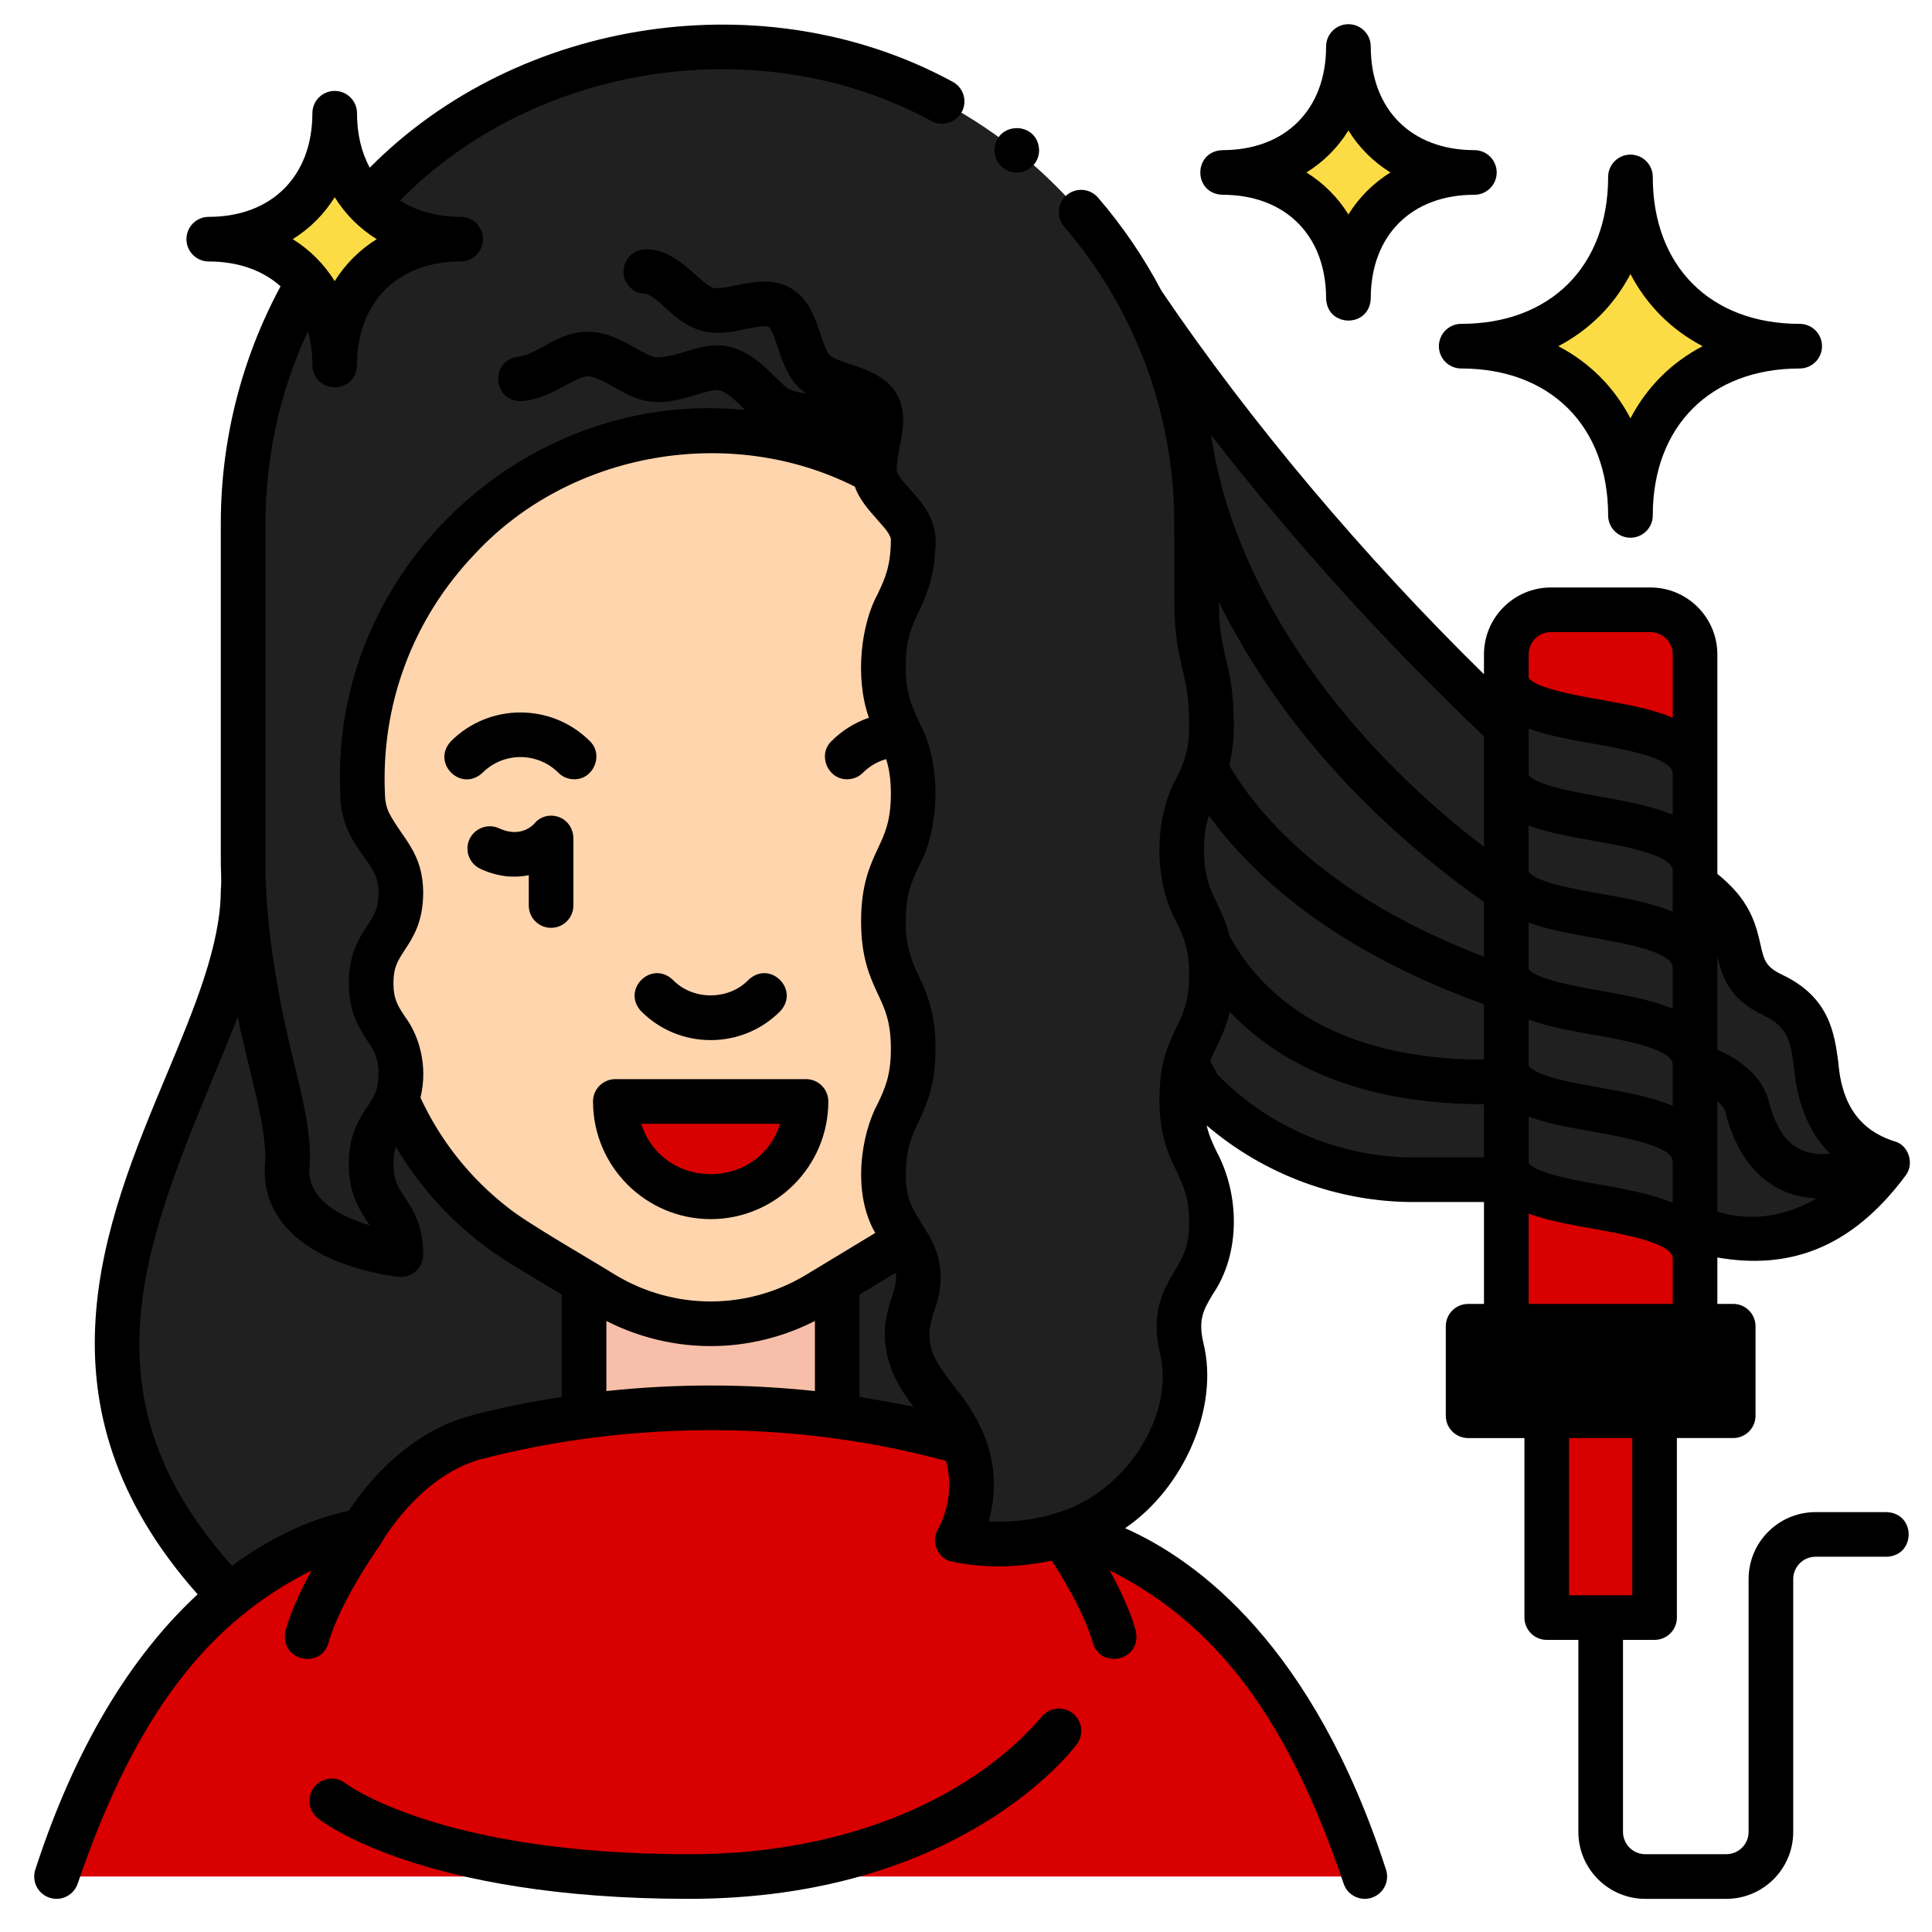
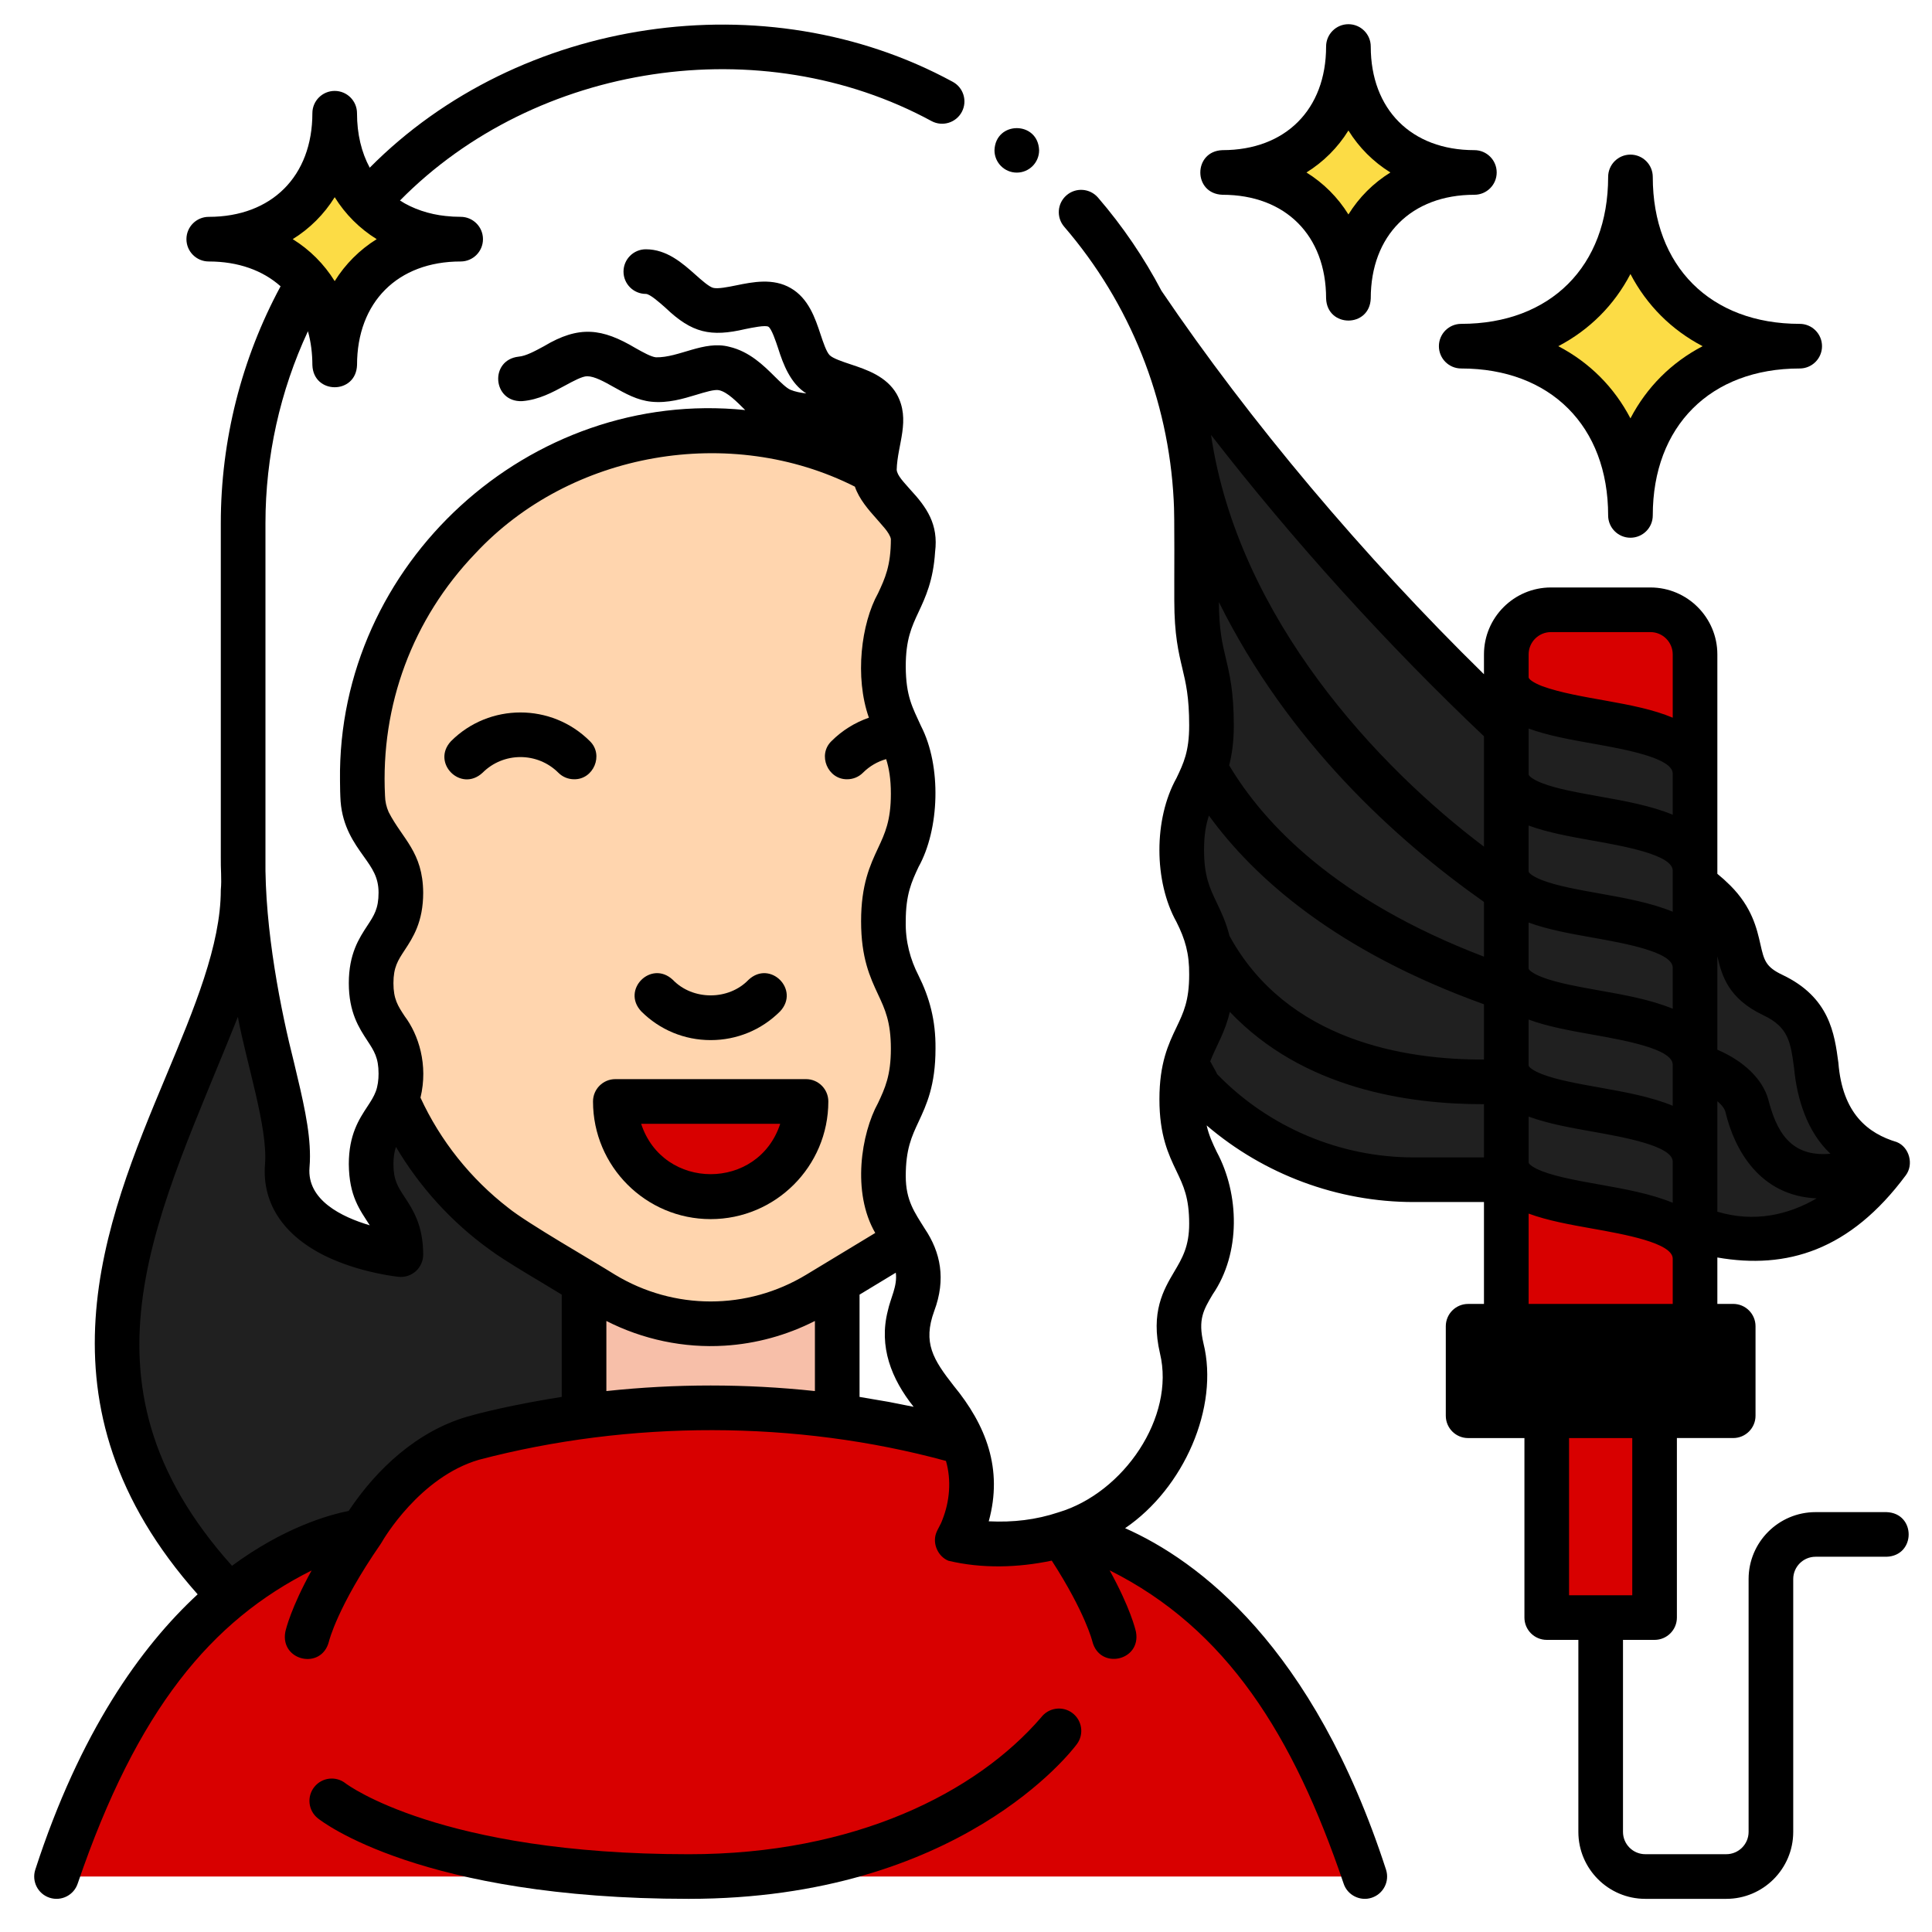
<svg xmlns="http://www.w3.org/2000/svg" width="70" height="70" viewBox="0 0 70 70" fill="none">
  <g clip-path="url(#clip0_351_2853)">
    <path d="M53.166 48.052H62.772V51.295H53.166V48.052Z" fill="black" />
    <path d="M56.015 51.296H59.922V58.608H56.015V51.296Z" fill="#D80000" />
    <path d="M56.169 22.095H59.773C60.665 22.095 61.39 22.819 61.39 23.712V48.053H54.551V23.712C54.551 22.819 55.276 22.095 56.169 22.095Z" fill="#D80000" />
    <path d="M31.978 24.145C31.978 21.837 33.056 21.837 33.056 19.528C33.056 18.709 31.888 18.055 31.687 17.3C31.669 17.232 31.659 17.161 31.653 17.088C29.886 16.145 27.867 15.608 25.718 15.608C18.538 15.608 12.804 21.589 13.107 28.762L13.116 28.972C13.228 30.43 14.494 30.779 14.494 32.345C14.494 33.984 13.416 33.984 13.416 35.623C13.416 37.262 14.494 37.262 14.494 38.901C14.494 39.287 14.434 39.581 14.343 39.828C15.287 42.012 16.893 43.887 18.986 45.154L21.832 46.876C24.221 48.322 27.215 48.322 29.604 46.876L32.45 45.154C32.564 45.085 32.676 45.014 32.787 44.941C32.424 44.357 31.978 43.748 31.978 42.615C31.978 40.306 33.056 40.306 33.056 37.997C33.056 35.688 31.978 35.689 31.978 33.38C31.978 31.072 33.056 31.071 33.056 28.763C33.056 26.454 31.978 26.454 31.978 24.146L31.978 24.145Z" fill="#FFD5AE" />
    <path d="M59.044 18.675C59.044 14.987 56.599 12.543 52.912 12.543C56.599 12.543 59.044 10.098 59.044 6.411C59.044 10.098 61.488 12.543 65.176 12.543C61.488 12.543 59.044 14.987 59.044 18.675Z" fill="#FCDC45" />
    <path d="M48.822 10.812C48.822 8.068 47.003 6.249 44.259 6.249C47.003 6.249 48.822 4.43 48.822 1.686C48.822 4.43 50.641 6.249 53.385 6.249C50.641 6.249 48.822 8.068 48.822 10.812Z" fill="#FCDC45" />
    <path d="M29.173 39.908C29.173 41.816 27.627 43.362 25.719 43.362C23.811 43.362 22.264 41.816 22.264 39.908H29.173Z" fill="#D80000" />
    <path d="M30.303 51.313V46.451L29.603 46.875C27.214 48.321 24.22 48.321 21.831 46.875L21.13 46.451V51.313C24.174 50.906 27.26 50.906 30.303 51.313H30.303Z" fill="#F7BFA9" />
    <path d="M8.295 57.834C10.905 55.682 13.094 55.483 13.094 55.483C13.094 55.483 14.555 52.854 17.093 52.114C17.474 52.002 17.934 51.891 18.442 51.782C19.333 51.59 20.23 51.434 21.131 51.313C21.131 51.313 21.13 51.313 21.13 51.313V46.451L18.985 45.153C16.891 43.886 15.285 42.011 14.341 39.827C14.044 40.629 13.414 40.925 13.414 42.178C13.414 43.818 14.492 43.818 14.492 45.457C14.492 45.457 10.144 45.017 10.377 42.234C10.549 40.165 9.029 37.108 8.805 32.247C8.788 32.244 8.777 32.243 8.777 32.243C8.777 39.099 -1.189 48.017 8.295 57.834L8.295 57.834L8.295 57.834Z" fill="#202020" />
    <path d="M38.659 55.535C37.529 55.932 36.188 56.066 34.653 55.807C34.653 55.807 35.64 54.187 34.884 52.308C34.709 52.235 34.528 52.169 34.341 52.114C33.96 52.003 33.499 51.891 32.992 51.782C28.199 50.749 23.236 50.749 18.443 51.782C17.935 51.892 17.475 52.003 17.094 52.114C14.556 52.854 13.095 55.483 13.095 55.483C13.095 55.483 5.864 56.139 2.017 67.99H49.418C46.053 57.623 40.097 55.823 38.659 55.535Z" fill="#D80000" />
    <path d="M13.991 30.82C13.648 30.311 13.238 29.865 13.135 29.123C13.238 29.865 13.647 30.311 13.991 30.82Z" fill="black" />
-     <path d="M30.309 46.452V51.314C30.308 51.314 30.307 51.314 30.306 51.314C31.208 51.434 32.105 51.59 32.996 51.783C33.504 51.892 33.965 52.003 34.346 52.114C34.533 52.169 34.714 52.235 34.889 52.309C34.889 52.308 34.889 52.308 34.889 52.307C34.133 50.428 32.191 49.674 33.06 47.233C33.455 46.125 33.168 45.547 32.791 44.941C32.68 45.013 32.568 45.085 32.454 45.154L30.309 46.452V46.452Z" fill="#202020" />
-     <path d="M42.785 30.798C42.785 28.541 43.864 28.541 43.864 26.284C43.864 24.026 43.325 24.026 43.325 21.769V18.959C43.325 9.419 35.591 1.686 26.052 1.686C20.988 1.686 16.434 3.864 13.275 7.335C14.075 8.181 15.243 8.666 16.659 8.666C13.915 8.666 12.096 10.485 12.096 13.229C12.096 12.034 11.751 11.015 11.135 10.245C9.638 12.803 8.778 15.78 8.778 18.959V31.062C8.778 36.622 10.564 40.002 10.378 42.235C10.145 45.018 14.494 45.458 14.494 45.458C14.494 43.819 13.416 43.819 13.416 42.179C13.416 40.54 14.494 40.54 14.494 38.901C14.494 37.261 13.416 37.262 13.416 35.623C13.416 33.983 14.494 33.983 14.494 32.345C14.494 30.706 13.107 30.401 13.107 28.762C12.804 21.589 18.538 15.608 25.718 15.608C27.867 15.608 29.886 16.144 31.653 17.088C31.659 17.16 31.668 17.231 31.686 17.299C31.888 18.054 33.056 18.709 33.056 19.528C33.056 21.837 31.978 21.837 31.978 24.145C31.978 26.454 33.056 26.454 33.056 28.762C33.056 31.071 31.978 31.071 31.978 33.379C31.978 35.688 33.056 35.688 33.056 37.997C33.056 40.305 31.978 40.306 31.978 42.614C31.978 44.923 33.831 45.057 33.056 47.232C32.186 49.674 34.128 50.428 34.884 52.307C35.64 54.186 34.653 55.808 34.653 55.808C40.505 56.795 43.536 52.071 42.786 48.856C42.273 46.658 43.864 46.599 43.864 44.342C43.864 42.084 42.786 42.084 42.786 39.827C42.786 37.57 43.864 37.57 43.864 35.313C43.864 33.056 42.786 33.056 42.786 30.799L42.785 30.798Z" fill="#202020" />
    <path d="M12.096 13.229C12.096 10.484 10.277 8.665 7.533 8.665C10.277 8.665 12.096 6.847 12.096 4.102C12.096 6.847 13.915 8.665 16.659 8.665C13.915 8.665 12.096 10.484 12.096 13.229Z" fill="#FCDC45" />
    <path d="M66.135 40.167C65.466 38.596 66.174 36.988 64.2 36.051C62.441 35.216 63.466 34.032 62.09 32.655C61.832 32.397 61.599 32.21 61.383 32.067V44.468C63.431 45.334 66.321 44.983 68.36 42.116C68.36 42.116 66.805 41.738 66.135 40.167H66.135Z" fill="#202020" />
    <path d="M41.373 10.976C42.62 13.364 43.325 16.079 43.325 18.959V21.768C43.325 24.026 43.864 24.026 43.864 26.283C43.864 28.541 42.786 28.541 42.786 30.798C42.786 33.056 43.864 33.055 43.864 35.312C43.864 37.032 43.239 37.443 42.941 38.538L43.325 39.234C43.325 39.234 43.316 39.251 43.3 39.281C45.266 41.419 48.087 42.744 51.19 42.744H54.546V26.328C49.833 21.9 45.082 16.452 41.373 10.976Z" fill="#202020" />
    <path d="M54.566 42.115C54.566 44.23 61.405 43.187 61.405 45.605V28.03C61.405 25.611 54.566 26.655 54.566 24.54V42.115Z" fill="#202020" />
    <path d="M68.352 54.787H65.781C64.443 54.787 63.355 55.875 63.355 57.212V66.373C63.355 66.819 62.992 67.181 62.547 67.181H59.612C59.166 67.181 58.804 66.819 58.804 66.373V59.416H59.948C60.395 59.416 60.757 59.054 60.757 58.607V52.103H62.798C63.244 52.103 63.606 51.741 63.606 51.295V48.052C63.606 47.606 63.244 47.243 62.798 47.243H62.223V45.561C64.738 46 67.028 45.307 69.05 42.584C69.345 42.191 69.183 41.568 68.726 41.38C67.678 41.067 66.754 40.346 66.608 38.505C66.467 37.448 66.292 36.134 64.578 35.32C63.968 35.031 63.914 34.79 63.782 34.209C63.654 33.644 63.479 32.87 62.692 32.083C62.534 31.925 62.379 31.786 62.223 31.66V23.711C62.223 22.374 61.135 21.285 59.797 21.285H56.193C54.856 21.285 53.767 22.374 53.767 23.711V24.429C49.398 20.147 45.292 15.273 42.084 10.539C41.451 9.337 40.682 8.202 39.783 7.159C39.491 6.821 38.981 6.783 38.643 7.075C38.304 7.366 38.267 7.877 38.558 8.215C40.947 10.987 42.339 14.477 42.525 18.12C42.565 18.635 42.541 21.192 42.547 21.768C42.547 22.992 42.702 23.641 42.838 24.213C42.965 24.746 43.086 25.25 43.086 26.283C43.086 27.229 42.883 27.654 42.626 28.192C41.799 29.674 41.804 31.933 42.626 33.404C42.939 34.026 43.093 34.546 43.086 35.312C43.086 36.258 42.883 36.683 42.626 37.221C42.336 37.827 42.008 38.515 42.008 39.827C42.008 41.138 42.336 41.826 42.626 42.432C42.883 42.97 43.086 43.395 43.086 44.341C43.086 45.162 42.835 45.586 42.544 46.077C42.159 46.729 41.679 47.54 42.029 49.039C42.582 51.339 40.72 54.087 38.353 54.794C37.532 55.068 36.705 55.163 35.824 55.12C36.348 53.221 35.722 51.63 34.555 50.21C33.807 49.255 33.429 48.65 33.848 47.503C34.281 46.347 34.081 45.371 33.504 44.514C33.142 43.931 32.818 43.5 32.817 42.614C32.817 41.639 33.031 41.179 33.28 40.647C33.568 40.03 33.895 39.33 33.895 37.996C33.906 36.958 33.672 36.133 33.28 35.345C32.985 34.77 32.8 34.113 32.817 33.379C32.817 32.404 33.031 31.945 33.28 31.412C34.039 30.051 34.122 27.761 33.369 26.304C33.065 25.633 32.822 25.238 32.817 24.144C32.817 23.17 33.031 22.71 33.28 22.178C33.532 21.638 33.814 21.035 33.88 19.999C34.007 18.993 33.578 18.384 32.977 17.734C32.759 17.481 32.505 17.234 32.489 17.02C32.511 16.104 33.01 15.213 32.49 14.278C32.115 13.631 31.396 13.392 30.818 13.2C30.532 13.105 30.177 12.987 30.059 12.868C29.941 12.75 29.823 12.395 29.728 12.109C29.536 11.531 29.297 10.812 28.649 10.438C28.01 10.067 27.273 10.217 26.68 10.338C26.381 10.399 26.009 10.474 25.838 10.429C25.687 10.389 25.413 10.146 25.194 9.95C24.734 9.541 24.162 9.032 23.4 9.032C22.954 9.032 22.591 9.394 22.591 9.841C22.591 10.287 22.954 10.649 23.4 10.649C23.547 10.649 23.905 10.968 24.119 11.158C25.072 12.068 25.75 12.216 27.003 11.923C27.257 11.871 27.729 11.774 27.839 11.837C27.955 11.904 28.11 12.369 28.193 12.619C28.376 13.199 28.643 13.901 29.215 14.255C29.005 14.231 28.806 14.193 28.636 14.121C28.494 14.061 28.269 13.839 28.071 13.643C27.663 13.238 27.154 12.735 26.421 12.564C25.503 12.325 24.602 12.964 23.766 12.946C23.59 12.928 23.304 12.768 23.028 12.613C21.818 11.894 20.984 11.781 19.707 12.545C19.384 12.72 19.05 12.902 18.791 12.922C17.728 13.042 17.844 14.577 18.916 14.534C19.519 14.488 20.029 14.21 20.479 13.966C20.767 13.81 21.093 13.632 21.274 13.632C21.542 13.633 21.895 13.831 22.236 14.023C22.657 14.259 23.091 14.504 23.603 14.555C24.2 14.615 24.748 14.449 25.232 14.303C25.543 14.208 25.895 14.101 26.053 14.138C26.357 14.205 26.694 14.555 27 14.857C19.186 14.058 12.216 20.429 12.319 28.281C12.321 28.533 12.324 28.792 12.341 29.042C12.414 29.956 12.831 30.543 13.173 31.022C13.488 31.464 13.716 31.783 13.716 32.343C13.716 32.921 13.554 33.166 13.31 33.538C13.011 33.993 12.638 34.56 12.638 35.621C12.638 36.683 13.011 37.249 13.31 37.705C13.554 38.077 13.716 38.322 13.716 38.9C13.717 39.12 13.687 39.357 13.615 39.546C13.544 39.737 13.435 39.903 13.31 40.094C13.01 40.549 12.638 41.116 12.638 42.178C12.65 43.344 13.033 43.825 13.397 44.395C12.383 44.095 11.116 43.481 11.214 42.301C11.226 42.167 11.231 42.03 11.231 41.891C11.232 40.92 10.973 39.835 10.655 38.507C10.19 36.679 9.581 33.686 9.618 31.061V18.958C9.618 16.546 10.147 14.169 11.157 12.001C11.269 12.4 11.317 12.813 11.318 13.228C11.355 14.297 12.898 14.299 12.936 13.228C12.936 10.947 14.409 9.474 16.69 9.474C17.137 9.474 17.499 9.112 17.499 8.665C17.499 8.219 17.137 7.856 16.69 7.856C16.504 7.856 16.322 7.846 16.139 7.825C15.559 7.766 14.956 7.568 14.492 7.265C19.417 2.264 27.583 1.036 33.757 4.39C34.152 4.598 34.641 4.447 34.85 4.052C35.058 3.657 34.907 3.168 34.512 2.96C27.749 -0.714 18.807 0.615 13.396 6.076C13.097 5.522 12.935 4.857 12.935 4.102C12.935 3.656 12.573 3.294 12.127 3.294C11.68 3.294 11.318 3.656 11.318 4.102C11.318 6.383 9.844 7.857 7.564 7.857C7.117 7.857 6.755 8.219 6.755 8.665C6.755 9.112 7.117 9.474 7.564 9.474C8.631 9.474 9.521 9.797 10.166 10.373C8.748 13 8 15.955 8 18.959V31.062C7.991 31.469 8.038 31.852 8 32.243C8 34.238 7.038 36.542 6.019 38.98C3.795 44.3 1.045 50.883 7.161 57.765C5.097 59.675 2.895 62.76 1.279 67.74C1.141 68.165 1.373 68.621 1.798 68.759C2.223 68.897 2.679 68.665 2.817 68.24C4.968 61.931 7.663 58.716 11.29 56.901C10.544 58.255 10.361 59.019 10.337 59.13C10.146 60.177 11.648 60.521 11.917 59.478C11.919 59.465 12.226 58.207 13.791 55.943C13.807 55.921 13.819 55.898 13.833 55.876C13.893 55.769 15.21 53.517 17.352 52.89C22.81 51.457 28.829 51.448 34.274 52.932C34.475 53.633 34.411 54.397 34.143 55.069C34.082 55.246 33.972 55.394 33.912 55.567C33.785 55.946 33.992 56.396 34.36 56.548C35.577 56.84 36.886 56.802 38.107 56.544C39.323 58.428 39.577 59.466 39.578 59.471C39.843 60.513 41.35 60.179 41.159 59.13C41.135 59.021 40.952 58.255 40.204 56.896C44.443 59.014 46.861 62.872 48.68 68.24C48.816 68.668 49.285 68.897 49.698 68.759C50.123 68.621 50.356 68.165 50.218 67.74C47.584 59.626 43.399 56.538 40.765 55.369C42.892 53.923 44.179 50.99 43.604 48.671C43.401 47.804 43.603 47.464 43.936 46.901C44.965 45.403 44.906 43.26 44.085 41.735C43.934 41.42 43.802 41.142 43.719 40.776C45.796 42.553 48.463 43.552 51.22 43.552H53.767V47.244H53.193C52.746 47.244 52.384 47.606 52.384 48.052V51.295C52.384 51.742 52.746 52.104 53.193 52.104H55.233V58.607C55.233 59.054 55.596 59.416 56.042 59.416H57.187V66.373C57.187 67.71 58.275 68.799 59.612 68.799H62.547C63.884 68.799 64.972 67.71 64.972 66.373V57.213C64.972 56.767 65.335 56.404 65.781 56.404H68.352C69.419 56.37 69.425 54.824 68.352 54.787L68.352 54.787ZM12.127 7.145C12.513 7.765 13.027 8.279 13.648 8.665C13.032 9.048 12.509 9.571 12.127 10.186C11.741 9.566 11.227 9.051 10.606 8.665C11.227 8.279 11.741 7.765 12.127 7.145ZM32.205 50.794C31.852 50.731 31.497 50.672 31.143 50.613V46.907L32.456 46.112C32.522 46.594 32.264 47.034 32.167 47.493C31.835 48.791 32.295 49.959 33.103 50.972C32.804 50.913 32.505 50.851 32.205 50.794L32.205 50.794ZM26.255 48.756C27.392 48.687 28.511 48.378 29.526 47.861V50.401C27.015 50.132 24.481 50.132 21.97 50.401V47.861C23.286 48.533 24.78 48.849 26.256 48.756H26.255ZM17.221 20.054C20.668 16.351 26.471 15.359 30.974 17.632C31.13 18.087 31.47 18.474 31.769 18.809C31.921 18.995 32.23 19.288 32.278 19.527C32.278 20.502 32.063 20.962 31.814 21.494C31.202 22.593 30.961 24.529 31.482 26.004C30.977 26.178 30.513 26.465 30.124 26.854C29.612 27.351 29.992 28.246 30.696 28.234C30.903 28.234 31.11 28.155 31.267 27.997C31.504 27.76 31.793 27.593 32.107 27.504C32.21 27.83 32.278 28.215 32.278 28.761C32.278 29.736 32.063 30.196 31.814 30.728C31.526 31.345 31.199 32.045 31.199 33.379C31.199 34.713 31.526 35.412 31.814 36.03C32.063 36.562 32.278 37.021 32.278 37.996C32.278 38.971 32.063 39.431 31.814 39.963C31.203 41.069 30.857 43.2 31.712 44.672L29.215 46.183C27.077 47.478 24.419 47.478 22.281 46.183C21.498 45.691 19.1 44.319 18.418 43.764C17.057 42.713 15.954 41.332 15.235 39.77C15.522 38.58 15.164 37.485 14.661 36.817C14.416 36.445 14.255 36.199 14.255 35.622C14.255 35.045 14.416 34.8 14.661 34.427C14.96 33.972 15.333 33.406 15.333 32.344C15.322 30.866 14.582 30.4 14.082 29.424C13.999 29.237 13.954 29.036 13.95 28.832C13.784 25.552 14.947 22.424 17.221 20.054ZM16.898 51.337C15.106 51.871 13.653 53.214 12.633 54.743C11.893 54.891 10.278 55.35 8.406 56.732C2.334 49.96 5.816 43.901 8.618 36.844C8.929 38.519 9.704 40.848 9.603 42.167C9.478 43.662 10.35 44.892 12.058 45.631C13.218 46.133 14.394 46.257 14.443 46.262C14.671 46.285 14.897 46.21 15.067 46.057C15.236 45.904 15.333 45.686 15.333 45.457C15.333 44.395 14.96 43.829 14.661 43.373C14.416 43.002 14.255 42.756 14.255 42.179C14.256 41.964 14.277 41.756 14.347 41.556C15.206 43.007 16.362 44.279 17.728 45.266C18.296 45.696 19.733 46.522 20.353 46.907V50.613C19.262 50.784 17.895 51.049 16.898 51.337ZM55.385 33.426C56.075 33.68 56.9 33.828 57.681 33.967C58.846 34.174 60.606 34.488 60.606 35.06V36.549C59.811 36.219 58.839 36.045 57.965 35.89C57.198 35.753 56.406 35.612 55.874 35.405C55.553 35.28 55.384 35.15 55.384 35.086V33.426L55.385 33.426ZM60.606 32.067V33.034C59.811 32.704 58.839 32.531 57.965 32.375C57.198 32.238 56.406 32.097 55.874 31.89C55.553 31.765 55.384 31.635 55.384 31.571V29.911C56.075 30.165 56.9 30.313 57.681 30.452C58.846 30.659 60.606 30.973 60.606 31.545V32.067H60.606ZM55.385 36.941C56.075 37.196 56.9 37.343 57.681 37.482C58.846 37.689 60.606 38.003 60.606 38.575V40.064C59.811 39.734 58.839 39.561 57.965 39.405C57.198 39.268 56.406 39.127 55.874 38.92C55.553 38.795 55.384 38.665 55.384 38.601V36.941L55.385 36.941ZM60.606 29.519C59.811 29.189 58.839 29.015 57.965 28.86C57.199 28.723 56.406 28.582 55.874 28.375C55.553 28.25 55.385 28.12 55.385 28.055V26.396C56.075 26.65 56.9 26.798 57.681 26.937C58.846 27.144 60.606 27.457 60.606 28.03V29.519ZM53.767 34.662C48.402 32.614 45.796 29.843 44.535 27.73C44.635 27.342 44.703 26.877 44.703 26.283C44.703 25.059 44.548 24.41 44.411 23.838C44.286 23.314 44.168 22.817 44.164 21.817C46.667 26.864 50.543 30.409 53.767 32.679V34.662L53.767 34.662ZM44.546 33.908C44.424 33.417 44.248 33.049 44.085 32.707C43.828 32.169 43.625 31.743 43.625 30.798C43.625 30.247 43.694 29.874 43.802 29.551C45.437 31.802 48.403 34.455 53.767 36.387V38.389C50.934 38.401 46.632 37.725 44.546 33.908ZM55.385 40.456C56.075 40.711 56.9 40.858 57.681 40.997C58.846 41.205 60.606 41.518 60.606 42.09V43.579C59.811 43.249 58.839 43.076 57.965 42.92C57.199 42.783 56.406 42.642 55.874 42.435C55.553 42.31 55.385 42.18 55.385 42.116V40.456V40.456ZM62.223 43.901V39.898C62.393 40.044 62.485 40.165 62.519 40.3C62.838 41.638 63.746 43.328 65.819 43.419C64.799 44.018 63.56 44.303 62.223 43.902L62.223 43.901ZM63.884 36.781C64.805 37.218 64.876 37.751 65.005 38.718C65.109 39.811 65.477 41.014 66.32 41.802C64.846 41.937 64.356 40.952 64.066 39.828C63.855 39.091 63.181 38.444 62.223 38.033V34.645C62.382 35.338 62.613 36.178 63.884 36.781ZM55.385 23.711C55.385 23.265 55.747 22.902 56.193 22.902H59.797C60.243 22.902 60.606 23.265 60.606 23.711V26.004C59.222 25.415 57.212 25.347 55.874 24.86C55.553 24.735 55.385 24.605 55.385 24.541V23.711ZM53.767 26.677V30.676C49.98 27.827 44.864 22.437 43.878 15.758C46.833 19.569 50.234 23.332 53.767 26.677V26.677ZM44.1 38.919C44.083 38.87 43.876 38.508 43.848 38.453C44.093 37.834 44.384 37.413 44.559 36.662C47.217 39.461 51.043 40.013 53.767 40.007V41.935H51.22C48.541 41.935 45.961 40.839 44.1 38.919ZM55.385 43.971C56.075 44.226 56.9 44.373 57.681 44.512C58.846 44.72 60.606 45.033 60.606 45.605V47.244H55.385V43.971ZM54.001 48.861H61.989V50.486H54.001V48.861ZM56.85 52.104H59.14V57.799H56.85V52.104Z" fill="black" />
    <path d="M38.85 62.063C38.493 61.798 37.987 61.872 37.72 62.228C35.377 64.944 30.973 67.188 24.953 67.182C15.956 67.182 12.581 64.66 12.522 64.615C12.174 64.339 11.668 64.396 11.39 64.743C11.11 65.091 11.166 65.6 11.514 65.879C11.663 65.999 15.263 68.799 24.953 68.799C34.766 68.799 38.85 63.42 39.019 63.191C39.284 62.833 39.208 62.329 38.85 62.063V62.063Z" fill="black" />
    <path d="M52.134 12.543C52.134 12.989 52.496 13.351 52.942 13.351C56.176 13.351 58.266 15.441 58.266 18.675C58.266 19.121 58.628 19.483 59.074 19.483C59.521 19.483 59.883 19.121 59.883 18.675C59.883 15.441 61.972 13.351 65.206 13.351C65.653 13.351 66.015 12.989 66.015 12.543C66.015 12.096 65.653 11.734 65.206 11.734C61.972 11.734 59.883 9.645 59.883 6.411C59.883 5.964 59.521 5.602 59.074 5.602C58.628 5.602 58.266 5.964 58.266 6.411C58.266 9.645 56.176 11.734 52.942 11.734C52.496 11.734 52.134 12.096 52.134 12.543ZM59.074 9.928C59.665 11.058 60.559 11.952 61.689 12.543C60.559 13.133 59.665 14.027 59.074 15.158C58.484 14.027 57.59 13.133 56.46 12.543C57.59 11.952 58.484 11.058 59.074 9.928Z" fill="black" />
    <path d="M44.293 7.057C46.574 7.057 48.047 8.531 48.047 10.812C48.083 11.88 49.627 11.884 49.665 10.812C49.665 8.531 51.138 7.057 53.419 7.057C53.866 7.057 54.228 6.695 54.228 6.249C54.228 5.802 53.866 5.44 53.419 5.44C51.138 5.44 49.665 3.966 49.665 1.686C49.665 1.239 49.303 0.877 48.856 0.877C48.41 0.877 48.047 1.239 48.047 1.686C48.047 3.967 46.574 5.44 44.293 5.44C43.225 5.476 43.22 7.02 44.293 7.057ZM48.856 4.728C49.242 5.349 49.756 5.863 50.377 6.249C49.756 6.635 49.242 7.149 48.856 7.77C48.47 7.149 47.956 6.635 47.335 6.249C47.956 5.863 48.47 5.349 48.856 4.728Z" fill="black" />
    <path d="M17.485 27.997C18.241 27.241 19.473 27.241 20.23 27.997C20.387 28.155 20.594 28.234 20.801 28.234C21.504 28.247 21.885 27.351 21.373 26.854C19.986 25.467 17.728 25.467 16.341 26.854C15.611 27.637 16.701 28.728 17.485 27.997Z" fill="black" />
    <path d="M25.749 37.685C26.699 37.685 27.593 37.315 28.265 36.643C28.995 35.861 27.904 34.769 27.121 35.5C26.399 36.253 25.099 36.252 24.377 35.5C23.595 34.769 22.502 35.86 23.233 36.643C23.905 37.315 24.799 37.685 25.749 37.685L25.749 37.685Z" fill="black" />
-     <path d="M20.239 29.599C19.914 29.488 19.564 29.582 19.352 29.85C19.257 29.951 18.817 30.351 18.084 30.012C17.679 29.825 17.199 30.002 17.011 30.407C16.824 30.813 17.001 31.293 17.407 31.48C18.059 31.782 18.655 31.813 19.158 31.71V32.808C19.158 33.255 19.52 33.617 19.966 33.617C20.413 33.617 20.775 33.255 20.775 32.808V30.376C20.775 30.031 20.565 29.711 20.239 29.599V29.599Z" fill="black" />
    <path d="M25.749 44.171C28.1 44.171 30.012 42.259 30.012 39.908C30.012 39.462 29.65 39.099 29.204 39.099H22.295C21.848 39.099 21.486 39.462 21.486 39.908C21.486 42.259 23.399 44.171 25.749 44.171ZM28.269 40.717C27.474 43.152 24.024 43.15 23.23 40.717H28.269Z" fill="black" />
    <path d="M36.84 6.254C37.287 6.254 37.649 5.892 37.649 5.445C37.612 4.375 36.069 4.375 36.032 5.445C36.032 5.892 36.394 6.254 36.84 6.254Z" fill="black" />
  </g>
  <defs>
    <clipPath id="clip0_351_2853">
      <rect width="69" height="69" fill="white" transform="translate(0.7 0.338)" />
    </clipPath>
  </defs>
</svg>